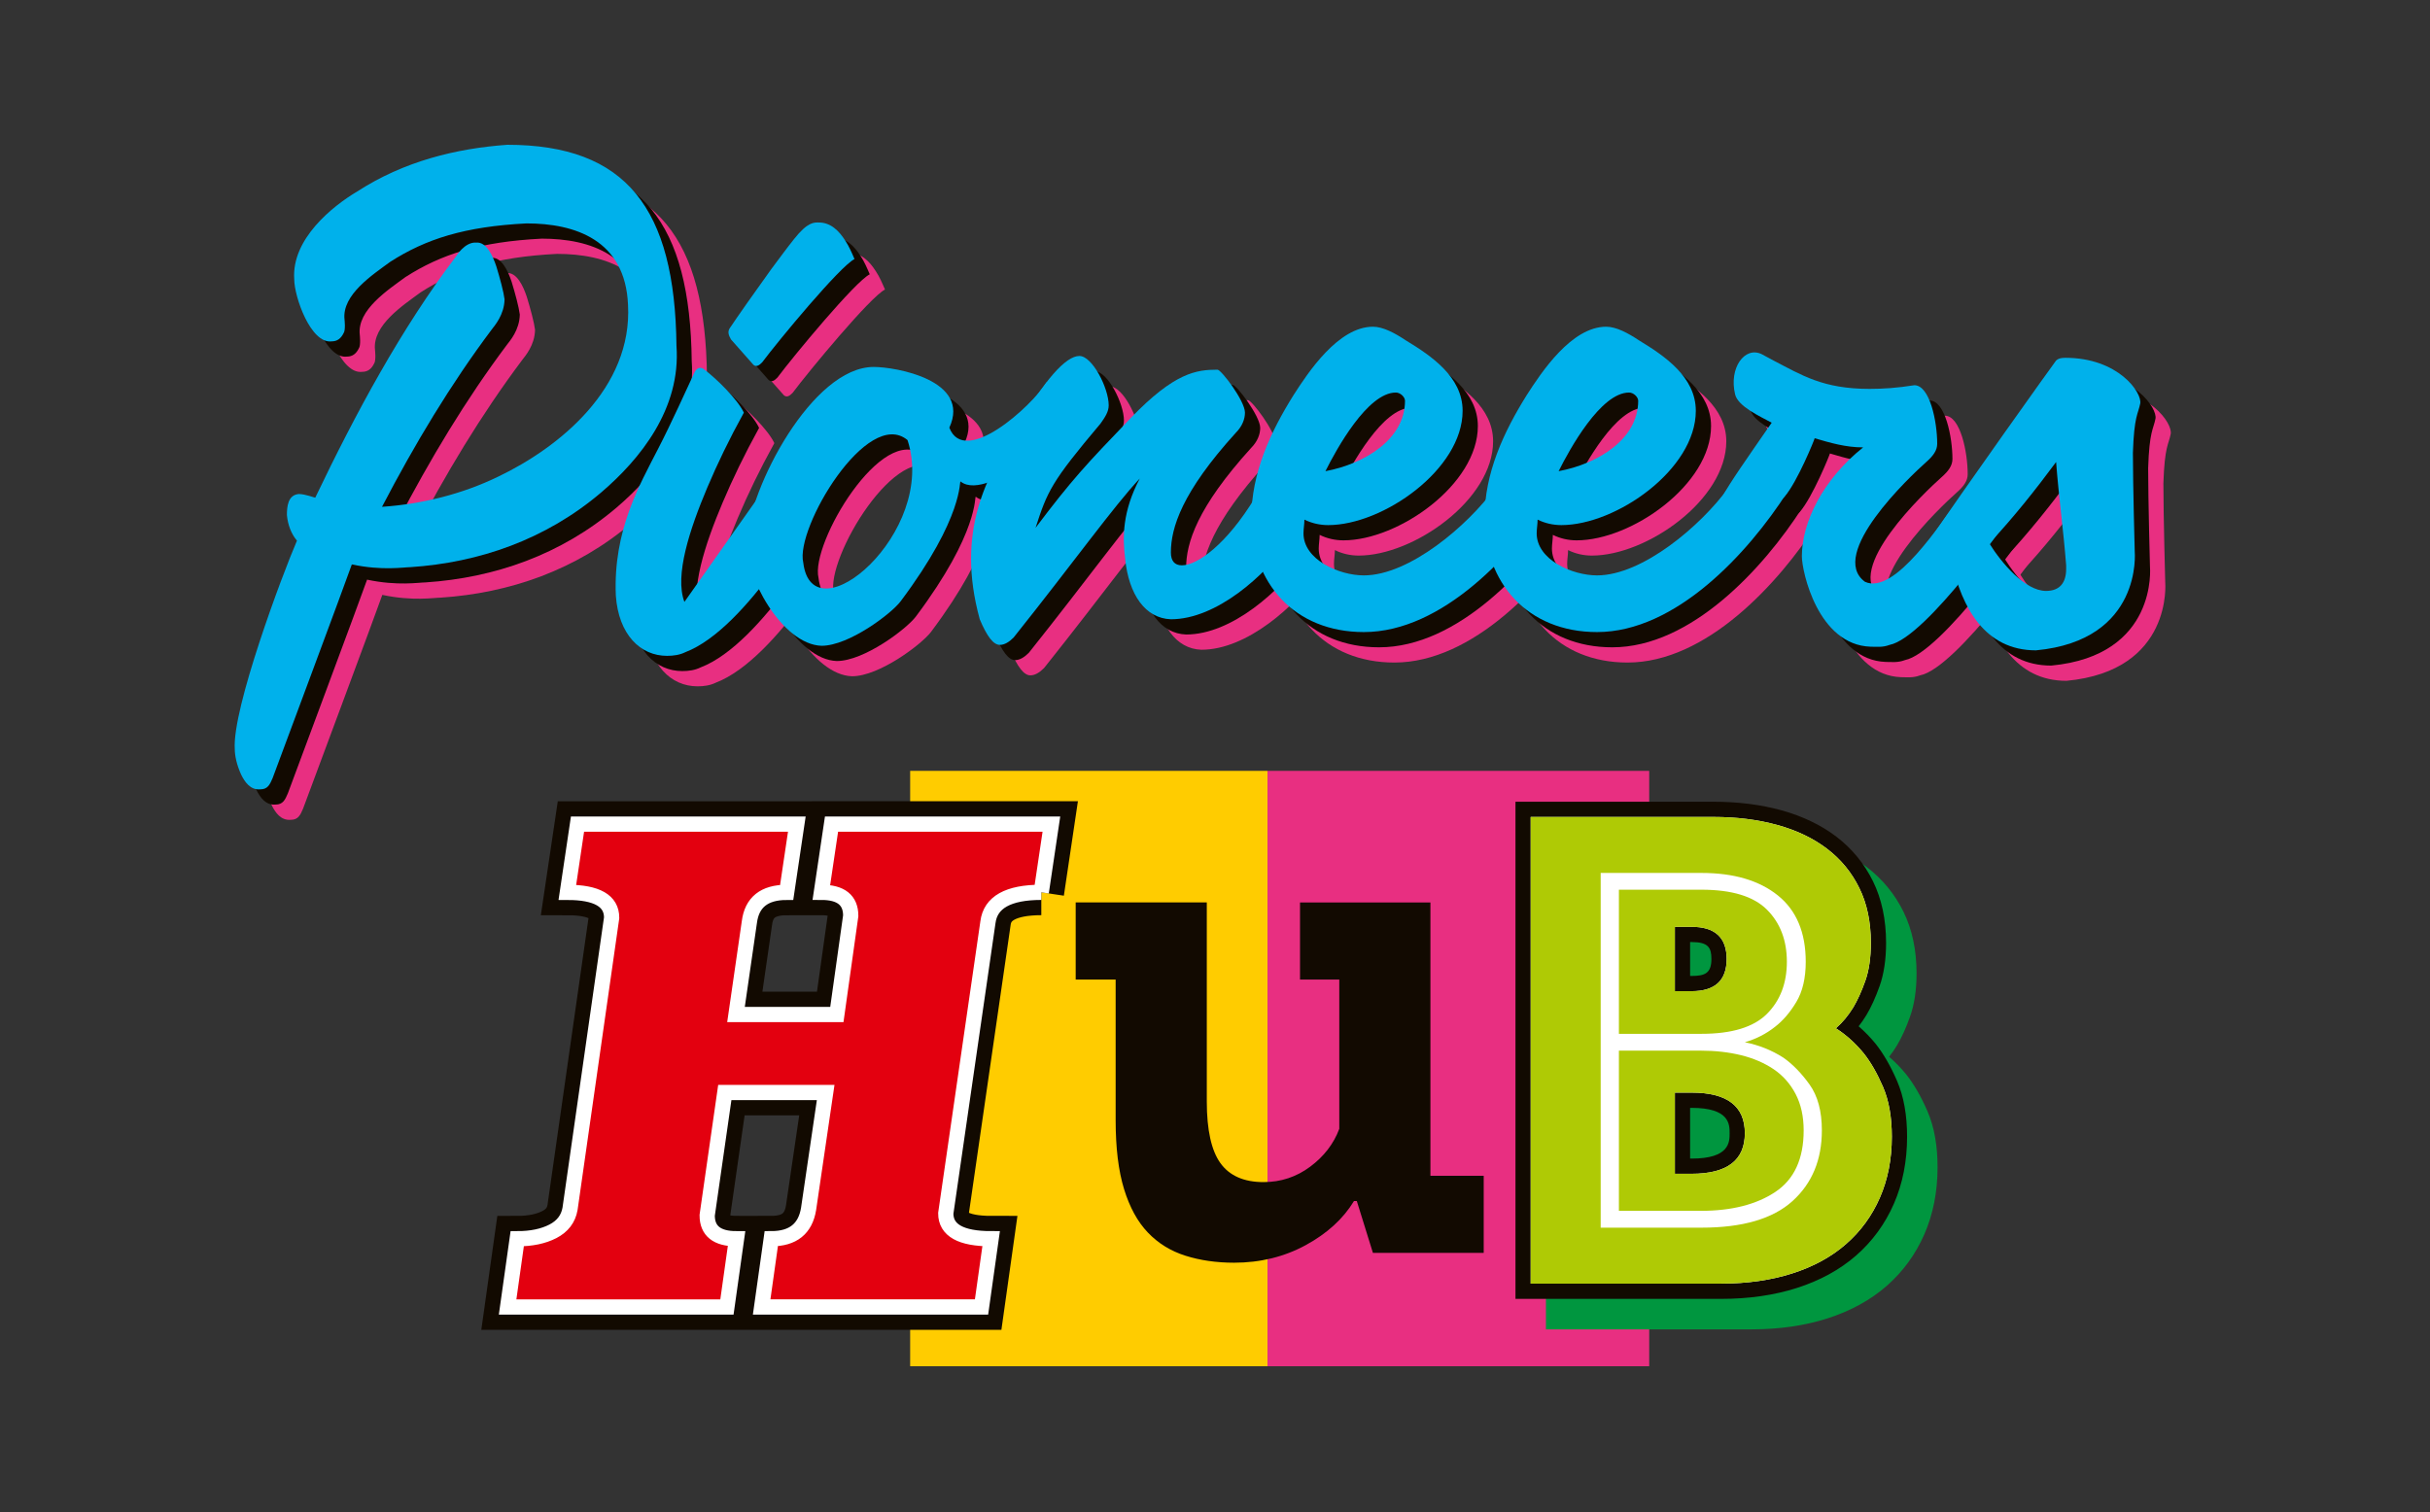
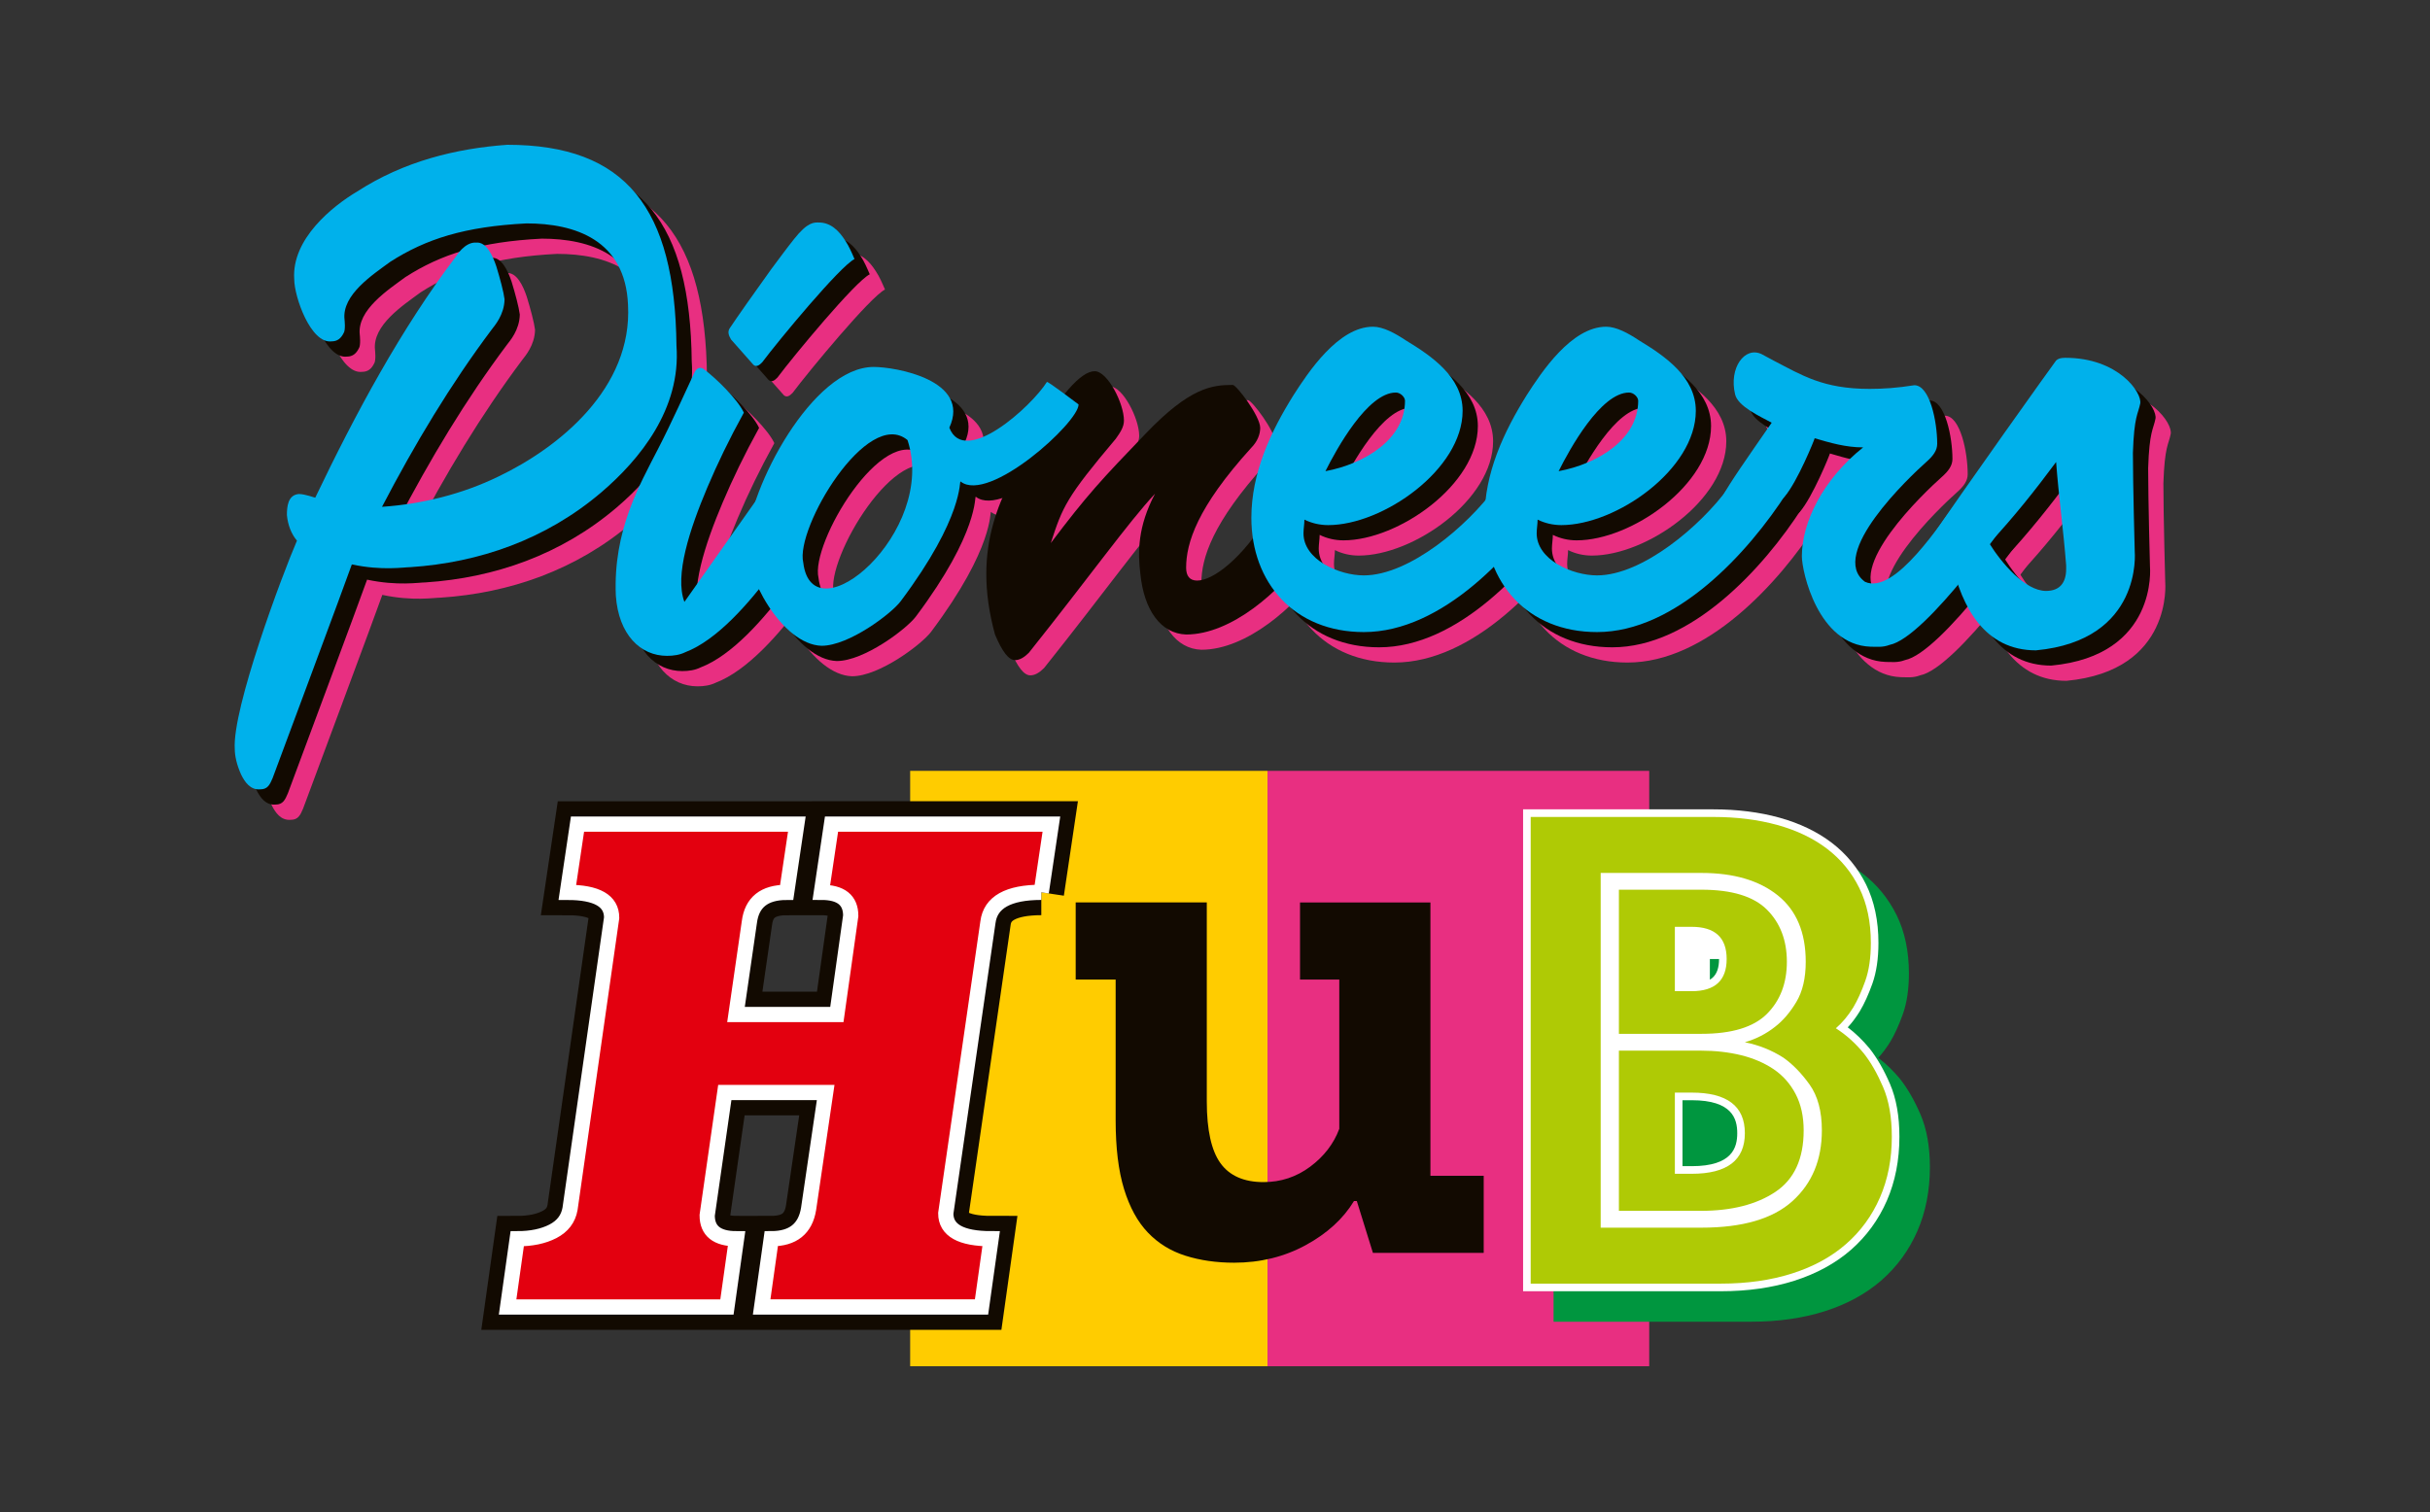
<svg xmlns="http://www.w3.org/2000/svg" id="uuid-b2a48e24-e6df-41be-8af3-70455000f170" data-name="Ebene 2" viewBox="0 0 797.16 496.17">
  <rect x="0" y="0" width="797.16" height="496.17" fill="#333333" stroke="none" />
  <g>
    <g>
      <path d="M173.42,166.41c20.1-9.6,44.1-29.1,42.6-56.4-.9-21.3-17.4-26.7-33.3-26.7-20.29,1.03-33,5.1-44.7,12.6-5.7,4.2-15.9,10.8-15,18.9,0,0,.41,3.53-.3,4.5-.9,1.8-2.1,2.7-3.9,2.7-6.9.9-12.3-14.7-12.3-20.4-.9-13.2,12.6-24,20.7-28.8,15.3-9.9,32.4-14.1,49.2-15.3,39,0,55.01,20.83,55.5,66,1.5,20.7-12,37.2-24.6,48-18.3,15.6-40.2,23.1-62.7,24.6-2.1,0-9.19,1.23-19.2-.9-1.2,3.6-25.99,70.13-25.99,70.13-.9,2.1-1.61,3.67-4.01,3.67-3.3.3-5.1-2.4-6.3-4.8-1.5-3.3-2.1-6.3-2.1-8.4-.9-13.2,15.6-57.3,20.4-68.4-1.8-2.1-3-5.1-3.3-8.4,0-2.7.3-6.6,3.9-6.9,2.1,0,5.1,1.2,5.4,1.2,13.2-27.6,28.2-55.5,46.2-79.2,0,0,2.81-4.77,6.6-4.5,3.3-.3,5.4,4.2,6.6,7.8,1.2,3.9,2.4,8.4,2.7,10.8-.09,5.13-3.3,8.7-4.2,9.9-13.5,18-25.2,37.5-36,58.2,13.2-.9,26.4-4.2,38.1-9.9Z" fill="#e82f81" stroke-width="0" />
      <path d="M259.72,171.81c.3-.3.6-.3.9-.3l19.2-.3c.9,0,.9.3.3.9-3.3,4.8-24.9,44.1-45.3,51.9-1.8.9-3.9,1.2-6,1.2-8.7,0-15.9-6.9-16.8-19.8-.9-21.3,7.8-36.3,13.8-48,4.5-8.7,9.6-20.1,12-25.2,1.28-2.5,3-1.2,3.3-.9,3.6,2.7,10.8,9.6,12.9,14.1-4.8,8.7-8.7,16.8-12,24.6-5.7,13.5-10.8,28.8-7.5,37.5l25.2-35.7ZM249.82,121.41l6.9,7.8c1.19,1.68,2.4.6,3.3-.3,5.4-7.2,25.5-31.5,30.3-33.9-.9-2.1-1.8-4.2-3-6-2.1-3.3-4.8-6-8.7-6-1.5,0-3.6-.3-8.1,5.4-2.4,3-4.8,6.3-7.5,9.9-5.4,7.5-11.1,15.6-13.5,19.2-.9,1.2-.6,2.4.3,3.9Z" fill="#e82f81" stroke-width="0" />
      <path d="M296.61,130.41c7.2,0,32.02,4.33,24.82,19.93,5,13,27-7,32-15,.22-.36,10.39,7.37,10.39,7.37.09,5.87-29.39,32.63-38.7,25.3-.53-.42,1.31,11.33-19.69,39.33-3,4-16.92,14.57-25.92,14.57-13.01-.4-25.32-23.12-24.6-34.2.9-17.7,21.6-57.3,41.7-57.3ZM273.51,194.61c3.02,24.95,44.14-10,34.2-40.2-13.16-10.93-36.91,28.95-34.2,40.2Z" fill="#e82f81" stroke-width="0" />
      <path d="M364.11,126.81c4.2,0,9.6,10.5,9.6,16.2,0,2.1-1.2,3.9-2.7,6-16.2,19.2-17.4,22.2-21.3,34.2,12-15.9,16.5-20.7,31.2-36,14.4-15,21.6-15.9,28.5-15.9,1.2,0,9,10.2,9,14.1,0,2.1-.9,4.5-3,6.6-17.7,19.5-21.3,31.2-21.3,39.3,0,2.7,1.2,4.2,3.6,4.2,5.1,0,14.7-6.9,24-22.2.3-.3.9-.6,1.5-.6h18.6c.9,0,.9.3.3.9-1.2,2.1-4.5,6.9-9,13.8l.3-.3-.6.6c-7.8,11.1-23.7,25.5-38.7,25.5-8.4-.3-13.8-8.1-15-19.8-.9-7.2-.9-15.6,4.8-26.4-8.7,9.3-21.3,27-41.4,52.2-1.5,1.5-3,2.4-4.5,2.4-2.1,0-4.2-2.7-6.6-8.4-7.99-29.13,2.4-46.8,12-62.7,9.3-15.9,16.2-23.7,20.7-23.7Z" fill="#e82f81" stroke-width="0" />
      <path d="M517.11,169.11c1.5,0,3.6,1.2,2.7,2.4-12.9,20.1-36.6,45.9-62.4,45.9-22.8,0-36.9-16.2-36.9-37.5,0-14.7,6.3-28.2,13.8-40.2,4.8-7.5,14.7-22.5,26.1-22.5,3.3,0,7.2,2.1,10.8,4.5,8.4,5.1,18.6,12,18.6,23.1,0,19.2-26.1,37.5-44.1,37.5-2.7,0-5.4-.6-7.8-1.8,0,1.5-.3,3-.3,4.5,0,8.7,11.7,13.8,19.8,13.8,15,0,34.2-16.5,42.9-28.5.3-.3.6-.9.9-1.2s.6-.6.9-.6l15,.6ZM467.91,138.81c-9.3,0-19.5,18.6-23.1,25.8,12.9-2.4,26.1-10.5,26.1-23.1,0-1.2-1.5-2.7-3-2.7Z" fill="#e82f81" stroke-width="0" />
      <path d="M593.61,169.11c1.5,0,3.6,1.2,2.7,2.4-12.9,20.1-36.6,45.9-62.4,45.9-22.8,0-36.9-16.2-36.9-37.5,0-14.7,6.3-28.2,13.8-40.2,4.8-7.5,14.7-22.5,26.1-22.5,3.3,0,7.2,2.1,10.8,4.5,8.4,5.1,18.6,12,18.6,23.1,0,19.2-26.1,37.5-44.1,37.5-2.7,0-5.4-.6-7.8-1.8,0,1.5-.3,3-.3,4.5,0,8.7,11.7,13.8,19.8,13.8,15,0,34.2-16.5,42.9-28.5.3-.3.6-.9.9-1.2s.6-.6.9-.6l15,.6ZM544.41,138.81c-9.3,0-19.5,18.6-23.1,25.8,12.9-2.4,26.1-10.5,26.1-23.1,0-1.2-1.5-2.7-3-2.7Z" fill="#e82f81" stroke-width="0" />
      <path d="M575.3,173.91c-.6,0-.6-.3-.3-.9,2.4-4.5,8.1-12.6,16.2-24.3-3.9-2.1-11.1-5.4-12-9.3-2.1-8.7,3.18-15.86,8.7-13.2l3.9,2.1c9.3,4.8,16.2,9.3,31.5,9.3,4.5,0,9-.3,14.7-1.2,5.1,0,7.5,12,7.5,19.2,0,2.1-1.2,3.9-3.6,6-5.4,4.8-32.4,30.3-20.1,39.3,9.83,4.5,24.9-19.5,31.2-27.6.3,0,.9-.9,1.2-.9h18.6c.6,0,.6.3.3,1.2-3.3,6-31.2,45.6-43.2,48-2.4.9-4.2.6-6.3.6-17.19-.61-22.5-24.6-22.5-29.7,0-11.1,6.9-25.2,20.1-35.7-5.7,0-10.8-1.5-15.9-3,0,.3-5.7,14.4-9.9,19.2-.6.6-.9.9-1.2.9h-18.9Z" fill="#e82f81" stroke-width="0" />
      <path d="M643.1,187.11c9.6-14.4,41.1-58.5,41.4-58.8.6-.6,1.5-.9,3-.9,17.52,0,25.28,11.54,24.6,15s-2.01,4.06-2.4,16.2c0,10.5.6,32.4.6,32.4,0,0,2.7,29.1-32.4,32.4-16.8,0-24.3-14.1-27.6-28.8h-2.4c-3,0-4.8-1.5-5.4-4.5-.3-.9-.3-2.1.6-3ZM687.8,195.51c-.9-11.7-2.4-22.2-3.3-33.9-6.9,9.3-13.8,18-21.9,26.7,3.9,6.3,11.7,15.6,18.6,15.6,4.5,0,6.6-2.7,6.6-7.2v-1.2Z" fill="#e82f81" stroke-width="0" />
    </g>
    <g>
      <path d="M168.42,161.41c20.1-9.6,44.1-29.1,42.6-56.4-.9-21.3-17.4-26.7-33.3-26.7-20.29,1.03-33,5.1-44.7,12.6-5.7,4.2-15.9,10.8-15,18.9,0,0,.41,3.53-.3,4.5-.9,1.8-2.1,2.7-3.9,2.7-6.9.9-12.3-14.7-12.3-20.4-.9-13.2,12.6-24,20.7-28.8,15.3-9.9,32.4-14.1,49.2-15.3,39,0,55.01,20.83,55.5,66,1.5,20.7-12,37.2-24.6,48-18.3,15.6-40.2,23.1-62.7,24.6-2.1,0-9.19,1.23-19.2-.9-1.2,3.6-25.99,70.13-25.99,70.13-.9,2.1-1.61,3.67-4.01,3.67-3.3.3-5.1-2.4-6.3-4.8-1.5-3.3-2.1-6.3-2.1-8.4-.9-13.2,15.6-57.3,20.4-68.4-1.8-2.1-3-5.1-3.3-8.4,0-2.7.3-6.6,3.9-6.9,2.1,0,5.1,1.2,5.4,1.2,13.2-27.6,28.2-55.5,46.2-79.2,0,0,2.81-4.77,6.6-4.5,3.3-.3,5.4,4.2,6.6,7.8,1.2,3.9,2.4,8.4,2.7,10.8-.09,5.13-3.3,8.7-4.2,9.9-13.5,18-25.2,37.5-36,58.2,13.2-.9,26.4-4.2,38.1-9.9Z" fill="#120a01" stroke-width="0" />
      <path d="M254.72,166.81c.3-.3.6-.3.9-.3l19.2-.3c.9,0,.9.3.3.9-3.3,4.8-24.9,44.1-45.3,51.9-1.8.9-3.9,1.2-6,1.2-8.7,0-15.9-6.9-16.8-19.8-.9-21.3,7.8-36.3,13.8-48,4.5-8.7,9.6-20.1,12-25.2,1.28-2.5,3-1.2,3.3-.9,3.6,2.7,10.8,9.6,12.9,14.1-4.8,8.7-8.7,16.8-12,24.6-5.7,13.5-10.8,28.8-7.5,37.5l25.2-35.7ZM244.82,116.41l6.9,7.8c1.19,1.68,2.4.6,3.3-.3,5.4-7.2,25.5-31.5,30.3-33.9-.9-2.1-1.8-4.2-3-6-2.1-3.3-4.8-6-8.7-6-1.5,0-3.6-.3-8.1,5.4-2.4,3-4.8,6.3-7.5,9.9-5.4,7.5-11.1,15.6-13.5,19.2-.9,1.2-.6,2.4.3,3.9Z" fill="#120a01" stroke-width="0" />
      <path d="M291.61,125.41c7.2,0,32.02,4.33,24.82,19.93,5,13,27-7,32-15,.22-.36,10.39,7.37,10.39,7.37.09,5.87-29.39,32.63-38.7,25.3-.53-.42,1.31,11.33-19.69,39.33-3,4-16.92,14.57-25.92,14.57-13.01-.4-25.32-23.12-24.6-34.2.9-17.7,21.6-57.3,41.7-57.3ZM268.51,189.61c3.02,24.95,44.14-10,34.2-40.2-13.16-10.93-36.91,28.95-34.2,40.2Z" fill="#120a01" stroke-width="0" />
      <path d="M359.11,121.81c4.2,0,9.6,10.5,9.6,16.2,0,2.1-1.2,3.9-2.7,6-16.2,19.2-17.4,22.2-21.3,34.2,12-15.9,16.5-20.7,31.2-36,14.4-15,21.6-15.9,28.5-15.9,1.2,0,9,10.2,9,14.1,0,2.1-.9,4.5-3,6.6-17.7,19.5-21.3,31.2-21.3,39.3,0,2.7,1.2,4.2,3.6,4.2,5.1,0,14.7-6.9,24-22.2.3-.3.9-.6,1.5-.6h18.6c.9,0,.9.3.3.9-1.2,2.1-4.5,6.9-9,13.8l.3-.3-.6.6c-7.8,11.1-23.7,25.5-38.7,25.5-8.4-.3-13.8-8.1-15-19.8-.9-7.2-.9-15.6,4.8-26.4-8.7,9.3-21.3,27-41.4,52.2-1.5,1.5-3,2.4-4.5,2.4-2.1,0-4.2-2.7-6.6-8.4-7.99-29.13,2.4-46.8,12-62.7,9.3-15.9,16.2-23.7,20.7-23.7Z" fill="#120a01" stroke-width="0" />
      <path d="M512.11,164.11c1.5,0,3.6,1.2,2.7,2.4-12.9,20.1-36.6,45.9-62.4,45.9-22.8,0-36.9-16.2-36.9-37.5,0-14.7,6.3-28.2,13.8-40.2,4.8-7.5,14.7-22.5,26.1-22.5,3.3,0,7.2,2.1,10.8,4.5,8.4,5.1,18.6,12,18.6,23.1,0,19.2-26.1,37.5-44.1,37.5-2.7,0-5.4-.6-7.8-1.8,0,1.5-.3,3-.3,4.5,0,8.7,11.7,13.8,19.8,13.8,15,0,34.2-16.5,42.9-28.5.3-.3.6-.9.9-1.2s.6-.6.9-.6l15,.6ZM462.91,133.81c-9.3,0-19.5,18.6-23.1,25.8,12.9-2.4,26.1-10.5,26.1-23.1,0-1.2-1.5-2.7-3-2.7Z" fill="#120a01" stroke-width="0" />
      <path d="M588.61,164.11c1.5,0,3.6,1.2,2.7,2.4-12.9,20.1-36.6,45.9-62.4,45.9-22.8,0-36.9-16.2-36.9-37.5,0-14.7,6.3-28.2,13.8-40.2,4.8-7.5,14.7-22.5,26.1-22.5,3.3,0,7.2,2.1,10.8,4.5,8.4,5.1,18.6,12,18.6,23.1,0,19.2-26.1,37.5-44.1,37.5-2.7,0-5.4-.6-7.8-1.8,0,1.5-.3,3-.3,4.5,0,8.7,11.7,13.8,19.8,13.8,15,0,34.2-16.5,42.9-28.5.3-.3.6-.9.9-1.2s.6-.6.9-.6l15,.6ZM539.41,133.81c-9.3,0-19.5,18.6-23.1,25.8,12.9-2.4,26.1-10.5,26.1-23.1,0-1.2-1.5-2.7-3-2.7Z" fill="#120a01" stroke-width="0" />
      <path d="M570.3,168.91c-.6,0-.6-.3-.3-.9,2.4-4.5,8.1-12.6,16.2-24.3-3.9-2.1-11.1-5.4-12-9.3-2.1-8.7,3.18-15.86,8.7-13.2l3.9,2.1c9.3,4.8,16.2,9.3,31.5,9.3,4.5,0,9-.3,14.7-1.2,5.1,0,7.5,12,7.5,19.2,0,2.1-1.2,3.9-3.6,6-5.4,4.8-32.4,30.3-20.1,39.3,9.83,4.5,24.9-19.5,31.2-27.6.3,0,.9-.9,1.2-.9h18.6c.6,0,.6.3.3,1.2-3.3,6-31.2,45.6-43.2,48-2.4.9-4.2.6-6.3.6-17.19-.61-22.5-24.6-22.5-29.7,0-11.1,6.9-25.2,20.1-35.7-5.7,0-10.8-1.5-15.9-3,0,.3-5.7,14.4-9.9,19.2-.6.6-.9.9-1.2.9h-18.9Z" fill="#120a01" stroke-width="0" />
      <path d="M638.1,182.11c9.6-14.4,41.1-58.5,41.4-58.8.6-.6,1.5-.9,3-.9,17.52,0,25.28,11.54,24.6,15s-2.01,4.06-2.4,16.2c0,10.5.6,32.4.6,32.4,0,0,2.7,29.1-32.4,32.4-16.8,0-24.3-14.1-27.6-28.8h-2.4c-3,0-4.8-1.5-5.4-4.5-.3-.9-.3-2.1.6-3ZM682.8,190.51c-.9-11.7-2.4-22.2-3.3-33.9-6.9,9.3-13.8,18-21.9,26.7,3.9,6.3,11.7,15.6,18.6,15.6,4.5,0,6.6-2.7,6.6-7.2v-1.2Z" fill="#120a01" stroke-width="0" />
    </g>
    <g>
      <path d="M163.42,156.41c20.1-9.6,44.1-29.1,42.6-56.4-.9-21.3-17.4-26.7-33.3-26.7-20.29,1.03-33,5.1-44.7,12.6-5.7,4.2-15.9,10.8-15,18.9,0,0,.41,3.53-.3,4.5-.9,1.8-2.1,2.7-3.9,2.7-6.9.9-12.3-14.7-12.3-20.4-.9-13.2,12.6-24,20.7-28.8,15.3-9.9,32.4-14.1,49.2-15.3,39,0,55.01,20.83,55.5,66,1.5,20.7-12,37.2-24.6,48-18.3,15.6-40.2,23.1-62.7,24.6-2.1,0-9.19,1.23-19.2-.9-1.2,3.6-25.99,70.13-25.99,70.13-.9,2.1-1.61,3.67-4.01,3.67-3.3.3-5.1-2.4-6.3-4.8-1.5-3.3-2.1-6.3-2.1-8.4-.9-13.2,15.6-57.3,20.4-68.4-1.8-2.1-3-5.1-3.3-8.4,0-2.7.3-6.6,3.9-6.9,2.1,0,5.1,1.2,5.4,1.2,13.2-27.6,28.2-55.5,46.2-79.2,0,0,2.81-4.77,6.6-4.5,3.3-.3,5.4,4.2,6.6,7.8,1.2,3.9,2.4,8.4,2.7,10.8-.09,5.13-3.3,8.7-4.2,9.9-13.5,18-25.2,37.5-36,58.2,13.2-.9,26.4-4.2,38.1-9.9Z" fill="#00b1eb" stroke-width="0" />
      <path d="M249.72,161.81c.3-.3.6-.3.9-.3l19.2-.3c.9,0,.9.3.3.9-3.3,4.8-24.9,44.1-45.3,51.9-1.8.9-3.9,1.2-6,1.2-8.7,0-15.9-6.9-16.8-19.8-.9-21.3,7.8-36.3,13.8-48,4.5-8.7,9.6-20.1,12-25.2,1.28-2.5,3-1.2,3.3-.9,3.6,2.7,10.8,9.6,12.9,14.1-4.8,8.7-8.7,16.8-12,24.6-5.7,13.5-10.8,28.8-7.5,37.5l25.2-35.7ZM239.82,111.41l6.9,7.8c1.19,1.68,2.4.6,3.3-.3,5.4-7.2,25.5-31.5,30.3-33.9-.9-2.1-1.8-4.2-3-6-2.1-3.3-4.8-6-8.7-6-1.5,0-3.6-.3-8.1,5.4-2.4,3-4.8,6.3-7.5,9.9-5.4,7.5-11.1,15.6-13.5,19.2-.9,1.2-.6,2.4.3,3.9Z" fill="#00b1eb" stroke-width="0" />
      <path d="M286.61,120.41c7.2,0,32.02,4.33,24.82,19.93,5,13,27-7,32-15,.22-.36,10.39,7.37,10.39,7.37.09,5.87-29.39,32.63-38.7,25.3-.53-.42,1.31,11.33-19.69,39.33-3,4-16.92,14.57-25.92,14.57-13.01-.4-25.32-23.12-24.6-34.2.9-17.7,21.6-57.3,41.7-57.3ZM263.51,184.61c3.02,24.95,44.14-10,34.2-40.2-13.16-10.93-36.91,28.95-34.2,40.2Z" fill="#00b1eb" stroke-width="0" />
-       <path d="M354.11,116.81c4.2,0,9.6,10.5,9.6,16.2,0,2.1-1.2,3.9-2.7,6-16.2,19.2-17.4,22.2-21.3,34.2,12-15.9,16.5-20.7,31.2-36,14.4-15,21.6-15.9,28.5-15.9,1.2,0,9,10.2,9,14.1,0,2.1-.9,4.5-3,6.6-17.7,19.5-21.3,31.2-21.3,39.3,0,2.7,1.2,4.2,3.6,4.2,5.1,0,14.7-6.9,24-22.2.3-.3.9-.6,1.5-.6h18.6c.9,0,.9.3.3.9-1.2,2.1-4.5,6.9-9,13.8l.3-.3-.6.6c-7.8,11.1-23.7,25.5-38.7,25.5-8.4-.3-13.8-8.1-15-19.8-.9-7.2-.9-15.6,4.8-26.4-8.7,9.3-21.3,27-41.4,52.2-1.5,1.5-3,2.4-4.5,2.4-2.1,0-4.2-2.7-6.6-8.4-7.99-29.13,2.4-46.8,12-62.7,9.3-15.9,16.2-23.7,20.7-23.7Z" fill="#00b1eb" stroke-width="0" />
      <path d="M507.11,159.11c1.5,0,3.6,1.2,2.7,2.4-12.9,20.1-36.6,45.9-62.4,45.9-22.8,0-36.9-16.2-36.9-37.5,0-14.7,6.3-28.2,13.8-40.2,4.8-7.5,14.7-22.5,26.1-22.5,3.3,0,7.2,2.1,10.8,4.5,8.4,5.1,18.6,12,18.6,23.1,0,19.2-26.1,37.5-44.1,37.5-2.7,0-5.4-.6-7.8-1.8,0,1.5-.3,3-.3,4.5,0,8.7,11.7,13.8,19.8,13.8,15,0,34.2-16.5,42.9-28.5.3-.3.6-.9.9-1.2s.6-.6.9-.6l15,.6ZM457.91,128.81c-9.3,0-19.5,18.6-23.1,25.8,12.9-2.4,26.1-10.5,26.1-23.1,0-1.2-1.5-2.7-3-2.7Z" fill="#00b1eb" stroke-width="0" />
      <path d="M583.61,159.11c1.5,0,3.6,1.2,2.7,2.4-12.9,20.1-36.6,45.9-62.4,45.9-22.8,0-36.9-16.2-36.9-37.5,0-14.7,6.3-28.2,13.8-40.2,4.8-7.5,14.7-22.5,26.1-22.5,3.3,0,7.2,2.1,10.8,4.5,8.4,5.1,18.6,12,18.6,23.1,0,19.2-26.1,37.5-44.1,37.5-2.7,0-5.4-.6-7.8-1.8,0,1.5-.3,3-.3,4.5,0,8.7,11.7,13.8,19.8,13.8,15,0,34.2-16.5,42.9-28.5.3-.3.6-.9.9-1.2s.6-.6.9-.6l15,.6ZM534.41,128.81c-9.3,0-19.5,18.6-23.1,25.8,12.9-2.4,26.1-10.5,26.1-23.1,0-1.2-1.5-2.7-3-2.7Z" fill="#00b1eb" stroke-width="0" />
      <path d="M565.3,163.91c-.6,0-.6-.3-.3-.9,2.4-4.5,8.1-12.6,16.2-24.3-3.9-2.1-11.1-5.4-12-9.3-2.1-8.7,3.18-15.86,8.7-13.2l3.9,2.1c9.3,4.8,16.2,9.3,31.5,9.3,4.5,0,9-.3,14.7-1.2,5.1,0,7.5,12,7.5,19.2,0,2.1-1.2,3.9-3.6,6-5.4,4.8-32.4,30.3-20.1,39.3,9.83,4.5,24.9-19.5,31.2-27.6.3,0,.9-.9,1.2-.9h18.6c.6,0,.6.3.3,1.2-3.3,6-31.2,45.6-43.2,48-2.4.9-4.2.6-6.3.6-17.19-.61-22.5-24.6-22.5-29.7,0-11.1,6.9-25.2,20.1-35.7-5.7,0-10.8-1.5-15.9-3,0,.3-5.7,14.4-9.9,19.2-.6.6-.9.9-1.2.9h-18.9Z" fill="#00b1eb" stroke-width="0" />
      <path d="M633.1,177.11c9.6-14.4,41.1-58.5,41.4-58.8.6-.6,1.5-.9,3-.9,17.52,0,25.28,11.54,24.6,15s-2.01,4.06-2.4,16.2c0,10.5.6,32.4.6,32.4,0,0,2.7,29.1-32.4,32.4-16.8,0-24.3-14.1-27.6-28.8h-2.4c-3,0-4.8-1.5-5.4-4.5-.3-.9-.3-2.1.6-3ZM677.8,185.51c-.9-11.7-2.4-22.2-3.3-33.9-6.9,9.3-13.8,18-21.9,26.7,3.9,6.3,11.7,15.6,18.6,15.6,4.5,0,6.6-2.7,6.6-7.2v-1.2Z" fill="#00b1eb" stroke-width="0" />
    </g>
  </g>
  <g>
    <g>
      <rect x="298.58" y="252.95" width="117.23" height="195.37" fill="#fc0" stroke-width="0" />
      <rect x="415.81" y="252.95" width="125.21" height="195.37" fill="#e82f81" stroke-width="0" />
      <path d="M426.47,296.13h42.78v89.7h17.48v25.3h-36.34l-5.29-17.02h-.92c-3.53,5.83-8.82,10.66-15.87,14.49-7.05,3.83-14.88,5.75-23.46,5.75-5.83,0-11.15-.77-15.98-2.3-4.83-1.53-8.93-4.06-12.3-7.59-3.38-3.53-5.98-8.28-7.82-14.26-1.84-5.98-2.76-13.49-2.76-22.54v-46.23h-13.11v-25.3h43.01v65.32c0,9.35,1.5,16.1,4.48,20.24,2.99,4.14,7.71,6.21,14.15,6.21,5.67,0,10.77-1.69,15.29-5.06,4.52-3.37,7.71-7.51,9.54-12.42v-48.99h-12.88v-25.3Z" fill="#120a01" stroke-width="0" />
    </g>
    <g>
      <g>
        <path d="M509.65,433.72v-158.14h62.42c7.83,0,15.13.92,21.67,2.73,6.63,1.84,12.4,4.61,17.15,8.23,4.81,3.67,8.6,8.29,11.29,13.74,2.68,5.45,4.04,11.89,4.04,19.13,0,5.16-.67,9.65-1.98,13.35-1.28,3.59-2.67,6.64-4.12,9.06-1.21,1.97-2.53,3.74-3.97,5.29,2.59,1.97,5,4.31,7.2,6.99,2.44,3.1,4.68,6.99,6.67,11.61,2.04,4.74,3.08,10.56,3.08,17.29,0,7.65-1.38,14.71-4.11,20.97-2.74,6.29-6.71,11.72-11.78,16.15-5.06,4.42-11.3,7.83-18.56,10.14-7.18,2.29-15.27,3.45-24.06,3.45h-64.95ZM568.17,410.35c12.77,0,22.25-2.72,28.17-8.08,5.94-5.37,8.82-12.35,8.82-21.33,0-5.71-1.2-10.28-3.55-13.59-1.43-2-2.93-3.76-4.47-5.28,1.62,1.69,3,3.61,4.13,5.77,1.94,3.72,2.92,8.13,2.92,13.1,0,10.18-3.5,17.68-10.41,22.28-6.59,4.39-15.28,6.62-25.84,6.62h-29.36v-57.58h29.36c1.42,0,2.82.04,4.19.13l4.07-1.19c-2.47.36-5.15.54-8.03.54h-29.59v-52.3h29.59c10.59,0,18.41,2.45,23.23,7.28,4.83,4.83,7.28,11.18,7.28,18.87s-2.4,13.91-7.12,18.72c2.04-1.74,3.91-4.02,5.58-6.8,1.82-3.03,2.74-7.04,2.74-11.92,0-8.92-2.7-15.42-8.25-19.86-5.64-4.51-13.54-6.8-23.46-6.8h-30.56v111.4h30.56Z" fill="#00963f" stroke-width="0" />
-         <path d="M572.07,278.08c7.65,0,14.65.88,21.01,2.64,6.35,1.76,11.78,4.36,16.3,7.81,4.51,3.44,8.04,7.73,10.56,12.86,2.53,5.13,3.79,11.13,3.79,18.02,0,4.9-.61,9.07-1.84,12.51-1.23,3.44-2.53,6.31-3.9,8.61-1.69,2.75-3.6,5.05-5.74,6.89,3.37,2.15,6.43,4.9,9.18,8.26,2.3,2.91,4.4,6.58,6.31,11.02,1.91,4.44,2.87,9.87,2.87,16.3,0,7.35-1.3,14-3.9,19.97-2.6,5.97-6.31,11.06-11.14,15.27-4.82,4.21-10.72,7.43-17.68,9.64-6.97,2.22-14.73,3.33-23.3,3.33h-62.45v-153.14h59.92M535.11,412.85h33.06c13.47,0,23.42-2.91,29.85-8.72,6.43-5.81,9.64-13.54,9.64-23.19,0-6.28-1.34-11.29-4.02-15.04-2.68-3.75-5.55-6.69-8.61-8.84-3.83-2.45-8.04-4.13-12.63-5.05,3.67-1.07,6.96-2.75,9.87-5.05,2.6-1.99,4.94-4.71,7-8.15,2.07-3.44,3.1-7.84,3.1-13.2,0-9.64-3.06-16.91-9.18-21.81-6.12-4.9-14.46-7.35-25.03-7.35h-33.06v116.4M568.17,301.96c9.95,0,17.1,2.18,21.47,6.54,4.36,4.36,6.54,10.07,6.54,17.1s-2.18,12.74-6.54,17.11c-4.36,4.36-11.52,6.54-21.47,6.54h-27.09v-47.3h27.09M567.94,354.76c4.74,0,9.14.5,13.2,1.49,4.05,1,7.61,2.53,10.68,4.59,3.06,2.07,5.47,4.79,7.23,8.15,1.76,3.37,2.64,7.35,2.64,11.94,0,9.34-3.1,16.07-9.3,20.2s-14.35,6.2-24.45,6.2h-26.86v-52.58h26.86M572.07,273.08h-64.92v163.14h67.45c9.05,0,17.4-1.2,24.82-3.57,7.59-2.42,14.13-6,19.45-10.64,5.35-4.67,9.54-10.4,12.43-17.03,2.87-6.58,4.32-13.97,4.32-21.97,0-7.08-1.1-13.23-3.28-18.28-2.08-4.83-4.43-8.91-6.98-12.14l-.03-.04-.03-.04c-1.73-2.12-3.6-4.03-5.57-5.74.89-1.13,1.73-2.34,2.52-3.64,1.58-2.63,2.99-5.74,4.35-9.54,1.41-3.98,2.13-8.75,2.13-14.19,0-7.63-1.45-14.43-4.3-20.23-2.86-5.8-6.9-10.72-12.01-14.62-5-3.81-11.06-6.72-18-8.65-6.77-1.87-14.29-2.82-22.34-2.82h0Z" fill="#00963f" stroke-width="0" />
      </g>
      <g>
-         <path d="M499.65,423.72v-158.14h62.42c7.83,0,15.13.92,21.67,2.73,6.63,1.84,12.4,4.61,17.15,8.23,4.81,3.67,8.6,8.29,11.29,13.74,2.68,5.45,4.04,11.89,4.04,19.13,0,5.16-.67,9.65-1.98,13.35-1.28,3.59-2.67,6.64-4.12,9.06-1.21,1.97-2.53,3.74-3.97,5.29,2.59,1.97,5,4.31,7.2,6.99,2.44,3.1,4.68,6.99,6.67,11.61,2.04,4.74,3.08,10.56,3.08,17.29,0,7.65-1.38,14.71-4.11,20.97-2.74,6.29-6.71,11.72-11.78,16.15-5.06,4.42-11.3,7.83-18.56,10.14-7.18,2.29-15.27,3.45-24.06,3.45h-64.95ZM554.95,382.67c13.4,0,14.95-6.17,14.95-10.82s-1.55-10.82-14.95-10.82h-3.01v21.63h3.01ZM554.95,322.75c6.29,0,8.98-2.41,8.98-8.06s-2.69-8.06-8.98-8.06h-3.01v16.12h3.01Z" fill="#fff" stroke-width="0" />
-         <path d="M562.07,268.08c7.65,0,14.65.88,21.01,2.64,6.35,1.76,11.78,4.36,16.3,7.81,4.51,3.44,8.04,7.73,10.56,12.86,2.53,5.13,3.79,11.13,3.79,18.02,0,4.9-.61,9.07-1.84,12.51-1.23,3.44-2.53,6.31-3.9,8.61-1.69,2.75-3.6,5.05-5.74,6.89,3.37,2.15,6.43,4.9,9.18,8.26,2.3,2.91,4.4,6.58,6.31,11.02,1.91,4.44,2.87,9.87,2.87,16.3,0,7.35-1.3,14-3.9,19.97-2.6,5.97-6.31,11.06-11.14,15.27-4.82,4.21-10.72,7.43-17.68,9.64-6.97,2.22-14.73,3.33-23.3,3.33h-62.45v-153.14h59.92M549.44,325.25h5.51c7.65,0,11.48-3.52,11.48-10.56s-3.83-10.56-11.48-10.56h-5.51v21.12M549.44,385.17h5.51c11.63,0,17.45-4.44,17.45-13.32s-5.82-13.32-17.45-13.32h-5.51v26.63M562.07,263.08h-64.92v163.14h67.45c9.05,0,17.4-1.2,24.82-3.57,7.59-2.42,14.13-6,19.45-10.64,5.35-4.67,9.54-10.4,12.43-17.03,2.87-6.58,4.32-13.97,4.32-21.97,0-7.08-1.1-13.23-3.28-18.28-2.08-4.83-4.43-8.91-6.98-12.14l-.03-.04-.03-.04c-1.73-2.12-3.6-4.03-5.57-5.74.89-1.13,1.73-2.34,2.52-3.64,1.58-2.63,2.99-5.74,4.35-9.54,1.41-3.98,2.13-8.75,2.13-14.19,0-7.63-1.45-14.43-4.3-20.23-2.86-5.8-6.9-10.72-12.01-14.62-5-3.81-11.06-6.72-18-8.65-6.77-1.87-14.29-2.82-22.34-2.82h0ZM554.44,309.13h.51c5.48,0,6.48,1.87,6.48,5.56,0,4.7-2.18,5.56-6.48,5.56h-.51v-11.12h0ZM554.44,363.54h.51c12.45,0,12.45,5.41,12.45,8.32s0,8.32-12.45,8.32h-.51v-16.63h0Z" fill="#120a01" stroke-width="0" />
+         <path d="M499.65,423.72v-158.14h62.42c7.83,0,15.13.92,21.67,2.73,6.63,1.84,12.4,4.61,17.15,8.23,4.81,3.67,8.6,8.29,11.29,13.74,2.68,5.45,4.04,11.89,4.04,19.13,0,5.16-.67,9.65-1.98,13.35-1.28,3.59-2.67,6.64-4.12,9.06-1.21,1.97-2.53,3.74-3.97,5.29,2.59,1.97,5,4.31,7.2,6.99,2.44,3.1,4.68,6.99,6.67,11.61,2.04,4.74,3.08,10.56,3.08,17.29,0,7.65-1.38,14.71-4.11,20.97-2.74,6.29-6.71,11.72-11.78,16.15-5.06,4.42-11.3,7.83-18.56,10.14-7.18,2.29-15.27,3.45-24.06,3.45h-64.95ZM554.95,382.67c13.4,0,14.95-6.17,14.95-10.82s-1.55-10.82-14.95-10.82h-3.01v21.63h3.01ZM554.95,322.75c6.29,0,8.98-2.41,8.98-8.06h-3.01v16.12h3.01Z" fill="#fff" stroke-width="0" />
      </g>
      <path d="M502.15,268.08h59.92c7.65,0,14.65.88,21.01,2.64,6.35,1.76,11.78,4.36,16.3,7.81,4.51,3.44,8.04,7.73,10.56,12.86,2.53,5.13,3.79,11.13,3.79,18.02,0,4.9-.61,9.07-1.84,12.51-1.23,3.44-2.53,6.31-3.9,8.61-1.69,2.75-3.6,5.05-5.74,6.89,3.37,2.15,6.43,4.9,9.18,8.26,2.3,2.91,4.4,6.58,6.31,11.02,1.91,4.44,2.87,9.87,2.87,16.3,0,7.35-1.3,14-3.9,19.97-2.6,5.97-6.31,11.06-11.14,15.27-4.82,4.21-10.72,7.43-17.68,9.64-6.97,2.22-14.73,3.33-23.3,3.33h-62.45v-153.14ZM558.17,402.85c13.47,0,23.42-2.91,29.85-8.72,6.43-5.81,9.64-13.54,9.64-23.19,0-6.28-1.34-11.29-4.02-15.04-2.68-3.75-5.55-6.69-8.61-8.84-3.83-2.45-8.04-4.13-12.63-5.05,3.67-1.07,6.96-2.75,9.87-5.05,2.6-1.99,4.94-4.71,7-8.15,2.07-3.44,3.1-7.84,3.1-13.2,0-9.64-3.06-16.91-9.18-21.81-6.12-4.9-14.46-7.35-25.03-7.35h-33.06v116.4h33.06ZM531.08,339.25v-47.3h27.09c9.95,0,17.1,2.18,21.47,6.54,4.36,4.36,6.54,10.07,6.54,17.1s-2.18,12.74-6.54,17.11c-4.36,4.36-11.52,6.54-21.47,6.54h-27.09ZM531.08,397.34v-52.58h26.86c4.74,0,9.14.5,13.2,1.49,4.05,1,7.61,2.53,10.68,4.59,3.06,2.07,5.47,4.79,7.23,8.15,1.76,3.37,2.64,7.35,2.64,11.94,0,9.34-3.1,16.07-9.3,20.2s-14.35,6.2-24.45,6.2h-26.86ZM566.43,314.69c0-7.04-3.83-10.56-11.48-10.56h-5.51v21.12h5.51c7.65,0,11.48-3.52,11.48-10.56ZM554.95,385.17c11.63,0,17.45-4.44,17.45-13.32s-5.82-13.32-17.45-13.32h-5.51v26.63h5.51Z" fill="#afca05" stroke-width="0" />
    </g>
    <g>
      <path d="M341.6,292.81c-10.85,0-16.69,3.27-17.51,9.81l-13.83,95.54c0,5.54,4.96,8.32,14.88,8.32l-3.15,22.39h-72.13l3.15-22.39c7.12,0,11.2-3.27,12.25-9.81l5.6-38.17h-33.09l-5.78,40.31c0,5.12,3.21,7.68,9.63,7.68l-3.15,22.39h-71.95l3.15-22.39c4.67,0,8.58-.82,11.73-2.45,3.15-1.63,5.02-4.08,5.6-7.36l13.65-95.54c0-5.54-4.84-8.32-14.53-8.32l3.33-22.39h71.95l-3.33,22.39c-7.35,0-11.44,3.27-12.25,9.81l-4.38,30.28h33.09l4.55-32.42c0-5.12-3.21-7.68-9.63-7.68l3.33-22.39h72.13l-3.33,22.39Z" fill="#120a01" stroke="#120a01" stroke-miterlimit="10" stroke-width="15" />
      <path d="M341.6,292.81c-10.85,0-16.69,3.27-17.51,9.81l-13.83,95.54c0,5.54,4.96,8.32,14.88,8.32l-3.15,22.39h-72.13l3.15-22.39c7.12,0,11.2-3.27,12.25-9.81l5.6-38.17h-33.09l-5.78,40.31c0,5.12,3.21,7.68,9.63,7.68l-3.15,22.39h-71.95l3.15-22.39c4.67,0,8.58-.82,11.73-2.45,3.15-1.63,5.02-4.08,5.6-7.36l13.65-95.54c0-5.54-4.84-8.32-14.53-8.32l3.33-22.39h71.95l-3.33,22.39c-7.35,0-11.44,3.27-12.25,9.81l-4.38,30.28h33.09l4.55-32.42c0-5.12-3.21-7.68-9.63-7.68l3.33-22.39h72.13l-3.33,22.39Z" fill="#e3000f" stroke="#fff" stroke-miterlimit="10" stroke-width="5" />
    </g>
  </g>
</svg>